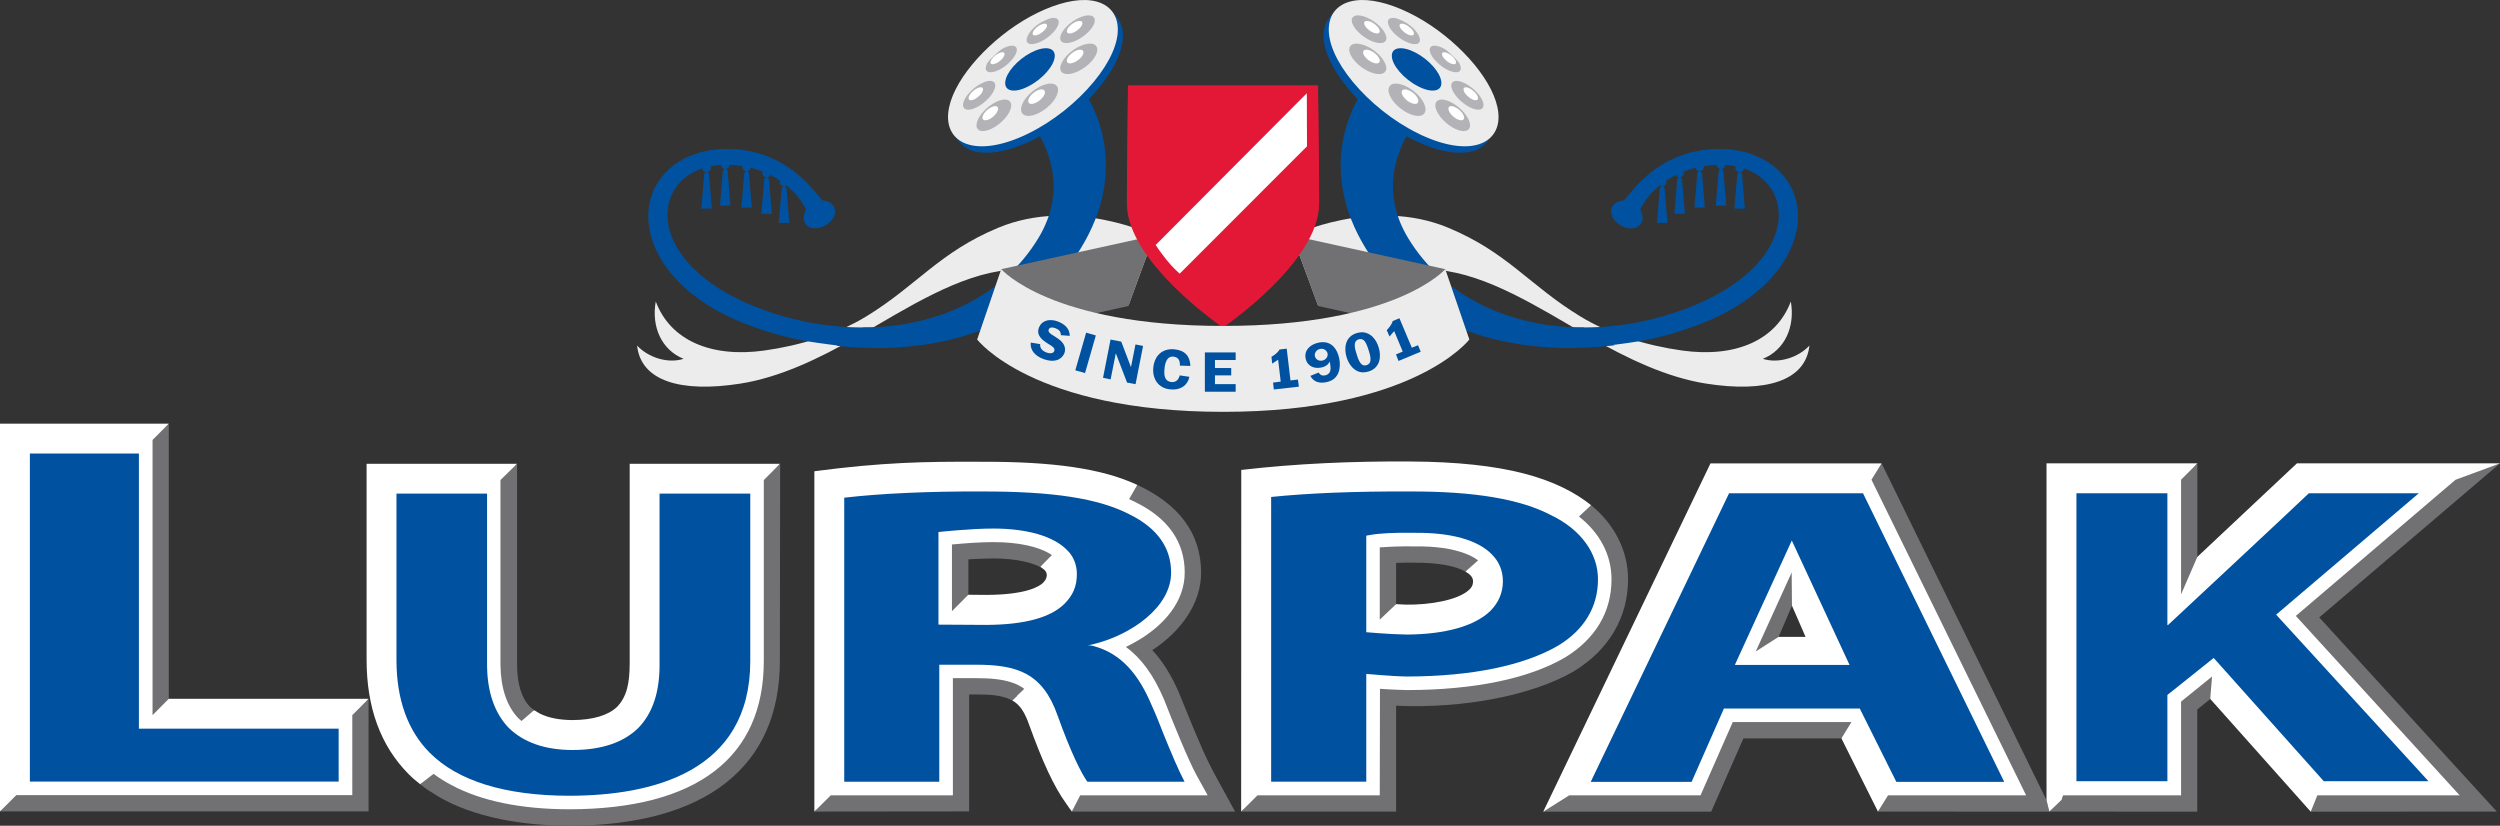
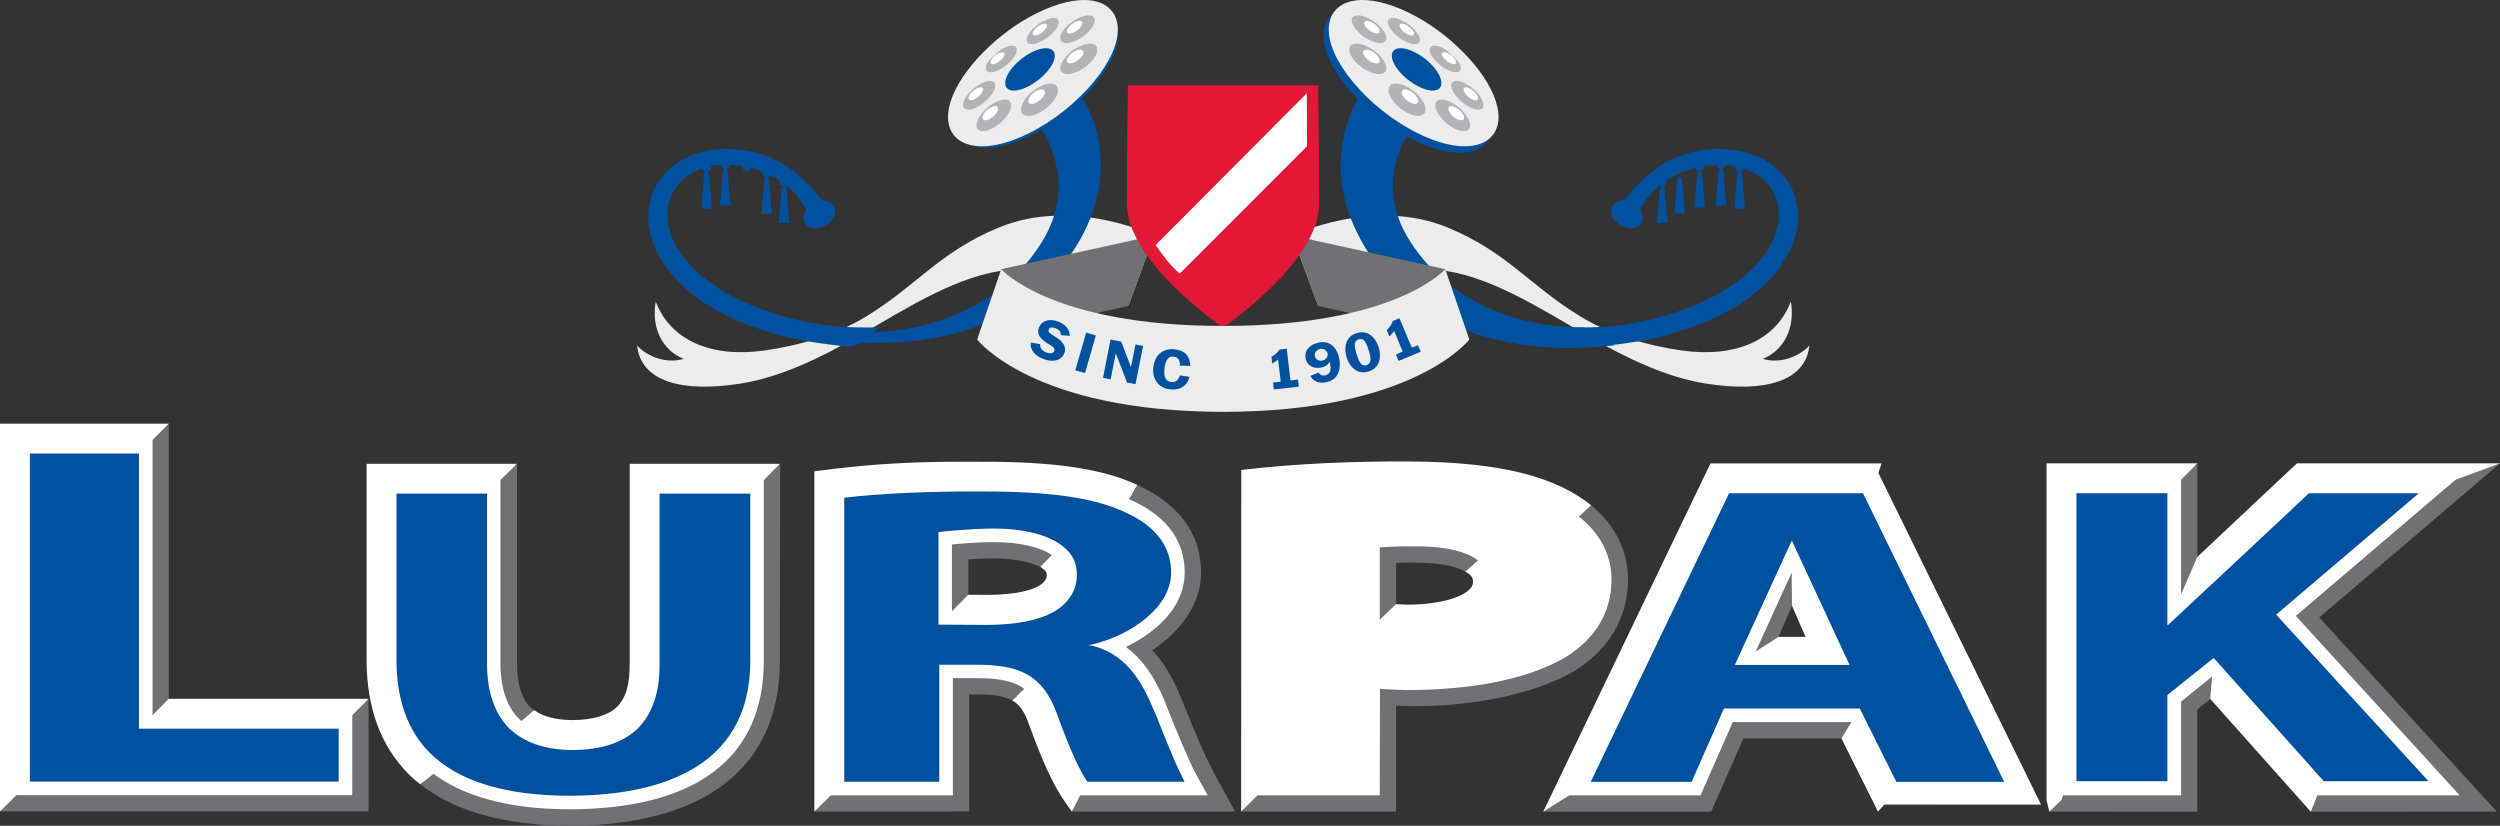
<svg xmlns="http://www.w3.org/2000/svg" xmlns:ns1="http://sodipodi.sourceforge.net/DTD/sodipodi-0.dtd" xmlns:ns2="http://www.inkscape.org/namespaces/inkscape" version="1.1" id="Layer_1" x="0px" y="0px" width="1000" height="330.285" viewBox="0 0 1000 330.285" enable-background="new 0 0 188 41" xml:space="preserve" ns1:docname="lurpak_logo-collapsed.svg" ns2:version="0.92.4 (5da689c313, 2019-01-14)">
  <rect x="0" y="0" width="1000" height="330.285" fill="#333333" stroke="none" />
  <defs id="defs930">
    <clipPath clipPathUnits="userSpaceOnUse" id="clipPath2836">
-       <path d="m 331.92,649.338 h 62.727 v 20.206 H 331.92 Z" id="path2834" ns2:connector-curvature="0" />
+       <path d="m 331.92,649.338 v 20.206 H 331.92 Z" id="path2834" ns2:connector-curvature="0" />
    </clipPath>
    <clipPath clipPathUnits="userSpaceOnUse" id="clipPath2848">
      <path d="m 331.92,649.338 h 62.727 v 20.206 H 331.92 Z" id="path2846" ns2:connector-curvature="0" />
    </clipPath>
    <clipPath clipPathUnits="userSpaceOnUse" id="clipPath2932">
      <path d="m 331.92,649.338 h 62.727 v 20.206 H 331.92 Z" id="path2930" ns2:connector-curvature="0" />
    </clipPath>
    <clipPath clipPathUnits="userSpaceOnUse" id="clipPath2948">
      <path d="m 331.92,649.338 h 62.727 v 20.206 H 331.92 Z" id="path2946" ns2:connector-curvature="0" />
    </clipPath>
  </defs>
  <ns1:namedview pagecolor="#ffffff" bordercolor="#666666" borderopacity="1" objecttolerance="10" gridtolerance="10" guidetolerance="10" ns2:pageopacity="0" ns2:pageshadow="2" ns2:window-width="1920" ns2:window-height="1017" id="namedview928" showgrid="false" fit-margin-top="0" fit-margin-left="0" fit-margin-right="0" fit-margin-bottom="0" ns2:zoom="0.22007979" ns2:cx="40.784766" ns2:cy="13.470313" ns2:window-x="1912" ns2:window-y="-8" ns2:window-maximized="1" ns2:current-layer="Layer_1" />
  <g id="g4481" transform="matrix(16.346,0,0,-16.346,-5170.779,11138.506)">
    <path d="m 328.815,669.901 v -4.753 l 0.006,-0.197 0.022,-0.192 0.038,-0.178 0.049,-0.164 0.065,-0.153 0.081,-0.133 c 0.217,-0.321 0.658,-0.457 1.023,-0.494 0.445,-0.035 1.115,0.024 1.448,0.361 l 0.117,0.136 0.085,0.142 0.068,0.158 0.046,0.173 0.029,0.18 0.015,0.199 0.006,0.21 v 4.705 h 3.339 c 0.192,-5.315 0.725,-8.524 -5.358,-8.507 -5.462,0.35 -4.387,3.855 -4.418,8.507 h 3.339 m 41.118,0.009 v -2.326 l 0.135,-0.057 2.54,2.383 h 4.434 l -4.202,-3.581 4.204,-4.596 -4.09,-0.002 -2.516,2.818 -0.508,-0.406 v -2.412 l -3.318,0.002 -0.026,0.13 v 8.047 h 3.347 m -7.665,0 4.011,-8.179 -3.885,0.002 -0.893,1.791 h -2.615 l -0.79,-1.793 h -3.726 l 3.926,8.179 h 3.972 m -2.009,-3.048 -0.147,-0.002 -0.41,-0.955 -0.089,-0.208 0.021,-0.031 h 1.107 l 0.023,0.033 -0.505,1.163 m -9.933,-2.537 v -2.592 h -3.449 l 0.004,8.033 c 1.993,0.109 8.092,0.966 9.02,-1.897 0.746,-3.127 -3.407,-3.668 -5.575,-3.544 m 0.641,3.499 h -0.315 l -0.082,-0.004 -0.244,-0.01 v -1.333 c 2.366,-0.269 3.278,1.308 0.641,1.347 m -10.638,2.126 c 3.165,0.362 7.441,-1.609 3.966,-4.43 0.427,-0.436 0.658,-0.914 0.874,-1.473 h 0.005 c 0.311,-0.808 0.649,-1.57 1.096,-2.314 h -3.621 l -0.207,0.291 h 0.008 c -0.985,1.427 -0.375,2.771 -2.573,2.574 v -2.863 l -3.446,-0.002 v 8.005 c 1.301,0.18 2.586,0.224 3.898,0.212 m 0.305,-2.023 c -0.258,-0.002 -0.516,-0.013 -0.774,-0.033 l -0.004,-1.197 c 2.288,-0.291 3.384,1.125 0.778,1.23 m -20.343,2.954 v -6.733 h 4.891 v -2.413 h -8.678 v 9.146" style="fill:#ffffff;fill-opacity:1;fill-rule:evenodd;stroke:none" id="path2742" ns2:connector-curvature="0" />
    <path d="m 316.728,670.655 0.005,-8.691 0.002,-0.115 -0.402,-0.284 v 9.489 h 4.13 l -0.293,-0.397 -0.104,-0.002" style="fill:#ffffff;fill-opacity:1;fill-rule:evenodd;stroke:none" id="path2746" ns2:connector-curvature="0" />
    <path d="m 320.066,663.92 0.076,0.401 h 5.21 l -0.293,-0.396 -0.105,-0.005" style="fill:#ffffff;fill-opacity:1;fill-rule:evenodd;stroke:none" id="path2748" ns2:connector-curvature="0" />
    <path d="m 320.066,663.92 v 6.735 l 0.397,0.399 v -6.733" style="fill:#717073;fill-opacity:1;fill-rule:evenodd;stroke:none" id="path2750" ns2:connector-curvature="0" />
    <path d="m 325.352,664.321 v -2.756 h -9.019 l 0.4,0.399 h 8.221 v 1.956" style="fill:#717073;fill-opacity:1;fill-rule:evenodd;stroke:none" id="path2752" ns2:connector-curvature="0" />
    <path d="m 326.618,662.763 c 0.098,-0.099 0.207,-0.194 0.325,-0.279 l -0.012,-0.119 -0.317,-0.134 c -0.105,0.082 -0.202,0.165 -0.287,0.252 -0.679,0.686 -1.023,1.625 -1.023,2.788 v 4.799 l 0.01,-0.007 -0.01,0.009 h 3.682 l -0.292,-0.402 -0.114,0.004 h -2.876 v -4.403 c 0,-1.058 0.304,-1.9 0.914,-2.508" style="fill:#ffffff;fill-opacity:1;fill-rule:evenodd;stroke:none" id="path2754" ns2:connector-curvature="0" />
    <path d="m 335.42,670.072 -0.276,-0.402 -0.12,0.004 h -2.887 l 0.003,-4.525 c 0,-0.588 -0.139,-1.018 -0.426,-1.313 -0.298,-0.289 -0.76,-0.436 -1.369,-0.436 -0.303,0 -0.567,0.044 -0.796,0.123 -0.174,0.06 -0.325,0.149 -0.454,0.255 l -0.003,0.134 0.311,0.131 0.138,-0.083 c 0.225,-0.112 0.489,-0.157 0.8,-0.16 0.505,0.003 0.871,0.116 1.088,0.319 0.243,0.251 0.313,0.58 0.313,1.08 v 4.873 h 3.678" style="fill:#ffffff;fill-opacity:1;fill-rule:evenodd;stroke:none" id="path2756" ns2:connector-curvature="0" />
    <path d="m 328.58,665.151 v 4.523 l 0.406,0.398 v -4.921 c 0.003,-0.459 0.106,-0.809 0.313,-1.023 0.031,-0.025 0.073,-0.067 0.104,-0.085 l -0.308,-0.265 -0.072,0.061 c -0.286,0.296 -0.436,0.738 -0.443,1.312" style="fill:#717073;fill-opacity:1;fill-rule:evenodd;stroke:none" id="path2758" ns2:connector-curvature="0" />
    <path d="m 335.42,670.072 h 0.004 l -0.007,-4.825 c 0,-2.595 -1.82,-4.027 -5.152,-4.032 -1.404,0.002 -2.588,0.294 -3.367,0.816 -0.096,0.054 -0.187,0.124 -0.284,0.2 l 0.329,0.253 c 0.134,-0.099 0.28,-0.192 0.435,-0.273 0.727,-0.39 1.696,-0.592 2.887,-0.594 3.115,0.005 4.759,1.263 4.759,3.63 v 4.427 l 0.396,0.398" style="fill:#717073;fill-opacity:1;fill-rule:evenodd;stroke:none" id="path2760" ns2:connector-curvature="0" />
    <path d="m 342.668,662.101 0.101,-0.137 0.058,-0.115 -0.265,-0.288 -0.071,0.098 -0.061,0.088 c -0.316,0.432 -0.593,1.057 -0.907,1.921 -0.116,0.337 -0.24,0.515 -0.421,0.613 l 0.296,0.284 c 0.214,-0.15 0.369,-0.393 0.499,-0.765 0.289,-0.795 0.569,-1.415 0.771,-1.699" style="fill:#ffffff;fill-opacity:1;fill-rule:evenodd;stroke:none" id="path2762" ns2:connector-curvature="0" />
    <path d="m 336.663,661.959 v -0.096 l -0.402,-0.302 v 8.328 c 1.662,0.218 2.677,0.239 4.072,0.232 1.781,0.007 2.977,-0.168 3.83,-0.566 l -0.021,-0.292 -0.179,-0.056 c -0.792,0.364 -1.928,0.524 -3.637,0.519 -1.291,0.005 -2.489,-0.052 -3.374,-0.153 l -0.293,-0.033 0.004,-7.581" style="fill:#ffffff;fill-opacity:1;fill-rule:evenodd;stroke:none" id="path2764" ns2:connector-curvature="0" />
    <path d="m 341.077,664.725 c 0.12,-0.036 0.227,-0.091 0.321,-0.16 l -0.296,-0.284 c -0.252,0.134 -0.554,0.146 -0.903,0.146 h -0.15 v -2.862 l -3.788,-0.004 0.402,0.398 h 2.988 v 2.867 h 0.562 c 0.348,0 0.631,-0.025 0.864,-0.101" style="fill:#717073;fill-opacity:1;fill-rule:evenodd;stroke:none" id="path2766" ns2:connector-curvature="0" />
    <path d="m 342.205,667.725 c 0.085,-0.101 0.146,-0.22 0.143,-0.411 -0.004,-0.129 -0.07,-0.299 -0.204,-0.436 -0.276,-0.267 -0.852,-0.411 -1.665,-0.417 l -0.851,0.004 0.117,0.392 0.283,0.01 0.451,-0.004 c 0.98,0.005 1.293,0.211 1.378,0.296 0.064,0.063 0.089,0.124 0.092,0.18 0,0.06 -0.02,0.109 -0.079,0.154 l -0.022,0.016 -0.06,0.04 0.1,0.294 0.186,-0.005 c 0.049,-0.033 0.095,-0.073 0.131,-0.113" style="fill:#ffffff;fill-opacity:1;fill-rule:evenodd;stroke:none" id="path2768" ns2:connector-curvature="0" />
    <path d="m 346.03,662.523 0.527,-0.962 h -3.995 l 0.207,0.403 v -0.005 h 3.114 v 0.005 l -0.271,0.49 c -0.191,0.346 -0.576,1.287 -0.8,1.864 -0.252,0.584 -0.548,0.995 -0.929,1.272 l 0.009,0.003 c 0.116,0.057 0.229,0.119 0.34,0.186 0.595,0.365 1.092,0.926 1.092,1.63 0,0.749 -0.403,1.327 -1.198,1.72 l -0.163,0.078 0.2,0.348 c 0.983,-0.458 1.562,-1.153 1.562,-2.151 0,-0.748 -0.49,-1.43 -1.19,-1.889 h -0.007 c 0.268,-0.287 0.482,-0.645 0.653,-1.042 0.577,-1.429 0.654,-1.565 0.849,-1.95" style="fill:#717073;fill-opacity:1;fill-rule:evenodd;stroke:none" id="path2770" ns2:connector-curvature="0" />
    <path d="m 352.308,667.351 c -0.036,0.036 -0.115,0.082 -0.115,0.082 l 0.134,0.276 0.176,-0.002 0.086,-0.076 c 0.132,-0.122 0.192,-0.259 0.192,-0.435 0,-0.187 -0.071,-0.342 -0.213,-0.487 -0.31,-0.309 -0.954,-0.483 -1.811,-0.483 0,0 -0.422,0.009 -0.66,0.032 l 0.098,0.371 0.302,0.008 0.246,-0.012 c 0.553,-0.009 1.279,0.104 1.551,0.373 0.054,0.053 0.086,0.112 0.086,0.194 0,0.058 -0.019,0.106 -0.072,0.159" style="fill:#ffffff;fill-opacity:1;fill-rule:evenodd;stroke:none" id="path2772" ns2:connector-curvature="0" />
    <path d="m 347.105,661.959 0.037,-0.084 -0.437,-0.314 0.003,8.36 c 1.36,0.158 2.726,0.215 4.118,0.207 2.357,-0.012 3.614,-0.414 4.443,-1.069 l -0.132,-0.247 -0.166,-0.031 c -0.159,0.125 -0.336,0.236 -0.533,0.329 -0.79,0.421 -1.974,0.621 -3.618,0.616 -1.351,0.005 -2.503,-0.04 -3.417,-0.134 l -0.298,-0.031 v -7.602" style="fill:#ffffff;fill-opacity:1;fill-rule:evenodd;stroke:none" id="path2774" ns2:connector-curvature="0" />
    <path d="m 355.269,669.059 c 0.579,-0.478 0.904,-1.12 0.904,-1.814 0,-0.938 -0.475,-1.741 -1.343,-2.261 -1.011,-0.581 -2.68,-0.907 -4.333,-0.833 v -2.59 h -3.792 l 0.4,0.398 h 2.992 l 0.005,2.607 c 0.212,-0.02 0.663,-0.032 0.663,-0.032 1.635,0.003 2.968,0.276 3.861,0.795 0.746,0.454 1.142,1.113 1.142,1.916 0,0.597 -0.286,1.134 -0.797,1.536 l 0.298,0.278" style="fill:#717073;fill-opacity:1;fill-rule:evenodd;stroke:none" id="path2776" ns2:connector-curvature="0" />
    <path d="m 352.178,667.88 c 0.129,-0.049 0.235,-0.103 0.325,-0.173 l -0.31,-0.274 c -0.258,0.149 -0.694,0.218 -1.226,0.218 0,0 -0.269,0.004 -0.47,-0.005 v -1.009 l -0.4,-0.379 v 1.768 c 0.242,0.016 0.513,0.031 0.859,0.024 0.498,0.007 0.912,-0.054 1.222,-0.17" style="fill:#717073;fill-opacity:1;fill-rule:evenodd;stroke:none" id="path2778" ns2:connector-curvature="0" />
    <path d="m 360.516,665.837 -0.332,0.762 -0.093,0.395 0.086,0.418 v 0.003 l 0.896,-1.935 h -1.775 l 0.441,0.373 0.119,-0.016" style="fill:#ffffff;fill-opacity:1;fill-rule:evenodd;stroke:none" id="path2780" ns2:connector-curvature="0" />
    <path d="m 358.435,669.682 -3.703,-7.724 -0.111,-0.232 -0.524,-0.168 4.093,8.524 h 4.187 l -0.126,-0.372 -0.122,-0.028" style="fill:#ffffff;fill-opacity:1;fill-rule:evenodd;stroke:none" id="path2782" ns2:connector-curvature="0" />
    <path d="m 362.535,661.958 0.028,-0.095 -0.275,-0.302 -0.894,1.791 0.028,0.289 0.217,0.11" style="fill:#ffffff;fill-opacity:1;fill-rule:evenodd;stroke:none" id="path2784" ns2:connector-curvature="0" />
    <path d="m 361.639,663.751 -0.245,-0.399 h -2.398 l -0.789,-1.794 h -4.11 l 0.635,0.4 h 3.214 l 0.789,1.793" style="fill:#717073;fill-opacity:1;fill-rule:evenodd;stroke:none" id="path2786" ns2:connector-curvature="0" />
    <path d="m 360.177,667.412 0.007,-0.813 -0.326,-0.762 -0.56,-0.357" style="fill:#717073;fill-opacity:1;fill-rule:evenodd;stroke:none" id="path2788" ns2:connector-curvature="0" />
-     <path d="m 365.914,661.958 -3.785,7.724 0.248,0.4 4.036,-8.241 0.068,-0.283 -4.193,0.003 0.247,0.397" style="fill:#717073;fill-opacity:1;fill-rule:evenodd;stroke:none" id="path2790" ns2:connector-curvature="0" />
    <path d="m 370.464,664.866 2.576,-2.908 0.109,-0.109 -0.27,-0.291 -2.46,2.76 -0.132,0.235" style="fill:#ffffff;fill-opacity:1;fill-rule:evenodd;stroke:none" id="path2792" ns2:connector-curvature="0" />
    <path d="m 370.464,664.866 -0.045,-0.548 v -0.004 l -0.317,-0.253 v -2.503 l -3.621,0.003 0.333,0.397 h 2.892 v 2.295" style="fill:#717073;fill-opacity:1;fill-rule:evenodd;stroke:none" id="path2794" ns2:connector-curvature="0" />
    <path d="m 366.814,669.682 v -7.724 l -0.032,-0.109 -0.301,-0.288 -0.068,0.28 v 8.241 h 3.691 l -0.28,-0.4 h -0.118" style="fill:#ffffff;fill-opacity:1;fill-rule:evenodd;stroke:none" id="path2796" ns2:connector-curvature="0" />
    <path d="m 369.706,666.878 0.118,0.659 0.28,0.257 2.436,2.288 h 4.97 l -0.804,-0.414 -0.285,0.012 0.004,0.002 h -3.726" style="fill:#ffffff;fill-opacity:1;fill-rule:evenodd;stroke:none" id="path2798" ns2:connector-curvature="0" />
    <path d="m 373.087,666.312 4.345,-4.751 -4.553,-0.003 0.161,0.4 h 3.483 l -4.009,4.391 3.907,3.331 1.089,0.402" style="fill:#717073;fill-opacity:1;fill-rule:evenodd;stroke:none" id="path2800" ns2:connector-curvature="0" />
    <path d="m 370.104,670.082 v -2.288 l -0.398,-0.916 v 2.804" style="fill:#717073;fill-opacity:1;fill-rule:evenodd;stroke:none" id="path2802" ns2:connector-curvature="0" />
    <path d="m 332.473,665.149 v 4.193 h 2.22 v -4.095 c 0,-2.728 -2.41,-3.296 -4.428,-3.299 -1.571,0.003 -2.725,0.36 -3.415,1.051 -0.54,0.542 -0.815,1.307 -0.815,2.272 v 4.071 h 2.217 v -4.193 c 0.003,-0.657 0.182,-1.181 0.535,-1.545 0.366,-0.353 0.888,-0.536 1.558,-0.536 0.706,0 1.242,0.183 1.604,0.535 0.354,0.362 0.524,0.877 0.524,1.546" style="fill:#0052a0;fill-opacity:1;fill-rule:evenodd;stroke:none" id="path2804" ns2:connector-curvature="0" />
    <path d="m 342.376,666.64 c 0.207,0.207 0.309,0.424 0.309,0.735 0,0.223 -0.085,0.441 -0.245,0.59 -0.332,0.336 -0.973,0.522 -1.806,0.522 -0.555,0 -1.336,-0.085 -1.336,-0.085 v -2.266 l 1.183,-0.007 c 0.932,0.007 1.55,0.178 1.895,0.511 m 2.128,-2.452 c 0.11,-0.242 0.214,-0.5 0.313,-0.759 0.187,-0.458 0.36,-0.869 0.503,-1.137 h -2.379 c -0.148,0.207 -0.407,0.722 -0.727,1.617 -0.366,1.042 -0.986,1.246 -2.001,1.246 h -0.895 v -2.863 h -2.326 v 6.95 c 0.882,0.103 2.082,0.158 3.337,0.152 1.763,0.006 2.892,-0.168 3.651,-0.564 0.67,-0.332 1.011,-0.81 1.011,-1.421 0,-0.841 -0.971,-1.532 -1.936,-1.76 l -0.095,-0.019 c 0.037,0 0.077,-0.004 0.125,-0.017 0.697,-0.183 1.114,-0.711 1.419,-1.425" style="fill:#0052a0;fill-opacity:1;fill-rule:evenodd;stroke:none" id="path2806" ns2:connector-curvature="0" />
-     <path d="m 352.806,666.474 c 0.2,0.203 0.304,0.447 0.304,0.722 0,0.257 -0.092,0.487 -0.283,0.671 -0.341,0.34 -0.987,0.524 -1.868,0.515 -0.508,0.009 -0.882,-0.012 -1.093,-0.052 l -0.099,-0.017 v -2.363 c 0,0 0.58,-0.052 0.993,-0.057 0.939,0.005 1.665,0.207 2.046,0.581 m 2.631,0.771 c 0,-0.681 -0.341,-1.243 -0.982,-1.627 -0.833,-0.484 -2.11,-0.748 -3.682,-0.752 -0.377,0.004 -1.006,0.064 -1.006,0.064 v -2.638 h -2.328 v 6.968 c 0.914,0.093 2.043,0.14 3.383,0.134 1.587,0.006 2.723,-0.187 3.471,-0.582 0.72,-0.347 1.144,-0.925 1.144,-1.567" style="fill:#0052a0;fill-opacity:1;fill-rule:evenodd;stroke:none" id="path2808" ns2:connector-curvature="0" />
    <path d="m 358.786,665.149 h 2.807 l -1.413,3.045 -1.394,-3.045 m -0.141,4.202 h 3.277 l 3.456,-7.063 h -2.64 l -0.895,1.795 h -3.324 l -0.791,-1.795 h -2.469" style="fill:#0052a0;fill-opacity:1;fill-rule:evenodd;stroke:none" id="path2810" ns2:connector-curvature="0" />
    <path d="m 319.732,663.59 h 4.888 v -1.295 h -7.556 v 8.028 h 2.668" style="fill:#0052a0;fill-opacity:1;fill-rule:evenodd;stroke:none" id="path2812" ns2:connector-curvature="0" />
    <path d="m 372.032,666.38 3.727,-4.075 h -2.562 l -2.693,3.015 -1.133,-0.905 v -2.11 h -2.226 v 7.046 h 2.226 v -3.226 h 0.014 c 0,0 3.147,2.934 3.448,3.226 h 2.69 l -3.491,-2.971" style="fill:#0052a0;fill-opacity:1;fill-rule:evenodd;stroke:none" id="path2814" ns2:connector-curvature="0" />
    <path d="m 342.074,667.838 -0.286,-0.289 0.06,-0.04 c -0.178,0.125 -0.617,0.247 -1.214,0.247 0,0 -0.386,-0.007 -0.604,-0.023 v -0.866 h -0.002 l -0.4,-0.402 v 1.632 c 0.272,0.026 0.681,0.058 1.006,0.058 0.636,0 1.138,-0.113 1.44,-0.317" style="fill:#717073;fill-opacity:1;fill-rule:evenodd;stroke:none" id="path2816" ns2:connector-curvature="0" />
    <path d="m 331.923,672.965 c 0.273,-0.294 0.755,-0.448 1.138,-0.325 -0.539,0.218 -0.792,0.784 -0.681,1.404 0.354,-0.949 1.35,-1.383 2.655,-1.201 0.864,0.12 1.769,0.392 2.495,0.834 1.246,0.761 1.781,1.568 3.234,2.172 1.842,0.765 3.812,-0.193 3.812,-0.193 l -0.629,-1.71 c 0.004,0.404 -1.428,1.016 -2.93,0.871 -1.222,-0.118 -2.456,-0.913 -3.689,-1.626 -0.96,-0.555 -1.928,-1.008 -2.875,-1.157 -1.465,-0.23 -2.438,0.064 -2.53,0.931" style="fill:#ececed;fill-opacity:1;fill-rule:evenodd;stroke:none" id="path2818" ns2:connector-curvature="0" />
    <path d="m 360.611,672.965 c -0.271,-0.294 -0.755,-0.448 -1.14,-0.325 0.54,0.218 0.793,0.784 0.685,1.404 -0.356,-0.949 -1.351,-1.383 -2.659,-1.201 -0.862,0.12 -1.768,0.392 -2.49,0.834 -1.25,0.761 -1.784,1.568 -3.237,2.172 -1.839,0.765 -3.814,-0.193 -3.814,-0.193 l 0.631,-1.71 c -0.002,0.404 1.429,1.016 2.93,0.871 1.224,-0.118 2.456,-0.913 3.691,-1.626 0.96,-0.555 1.925,-1.008 2.873,-1.157 1.463,-0.23 2.437,0.064 2.53,0.931" style="fill:#ececed;fill-opacity:1;fill-rule:evenodd;stroke:none" id="path2820" ns2:connector-curvature="0" />
    <path d="m 344.107,676.807 c -0.09,-0.932 0.408,-1.531 1.009,-2.178 h -0.002 l 0.108,-0.107 v 0.002 l 0.11,-0.105 0.103,-0.1 0.002,0.002 c 0.262,-0.242 0.536,-0.463 0.823,-0.673 0.249,0.179 0.491,0.375 0.72,0.579 v -0.003 c 2.01,1.716 1.331,2.569 1.415,4.911 h -4.266 c -0.009,-0.776 -0.021,-1.551 -0.022,-2.327" style="fill:#ffffff;fill-opacity:1;fill-rule:evenodd;stroke:none" id="path2822" ns2:connector-curvature="0" />
    <path d="m 336.8,673.313 c -0.714,0.065 -1.431,0.239 -2.112,0.522 -3.113,1.293 -2.478,3.851 -0.369,3.667 0.645,-0.057 1.094,-0.31 1.391,-0.568 0.312,-0.272 0.416,-0.511 0.455,-0.585 0.063,-0.119 -0.113,-0.209 -0.014,-0.345 0.052,-0.072 0.213,-0.061 0.33,0.014 0.124,0.078 0.219,0.216 0.135,0.313 -0.074,0.083 -0.197,0.035 -0.265,0.115 -0.194,0.239 -0.341,0.413 -0.544,0.587 -0.445,0.381 -0.964,0.58 -1.515,0.616 -0.954,0.059 -1.606,-0.379 -1.853,-0.937 -0.424,-0.959 0.26,-2.418 2.343,-3.163 0.505,-0.18 0.945,-0.309 1.585,-0.398 0,0 0.572,-0.08 0.729,-0.092 0.156,-0.012 0.42,0.225 0.42,0.225 0,0 -0.424,0.001 -0.716,0.029" style="fill:#0052a0;fill-opacity:1;fill-rule:evenodd;stroke:none" id="path2824" ns2:connector-curvature="0" />
    <path d="m 336.8,673.313 c -0.714,0.065 -1.431,0.239 -2.112,0.522 -3.113,1.293 -2.478,3.851 -0.369,3.667 0.645,-0.057 1.094,-0.31 1.391,-0.568 0.312,-0.272 0.416,-0.511 0.455,-0.585 0.063,-0.119 -0.113,-0.209 -0.014,-0.345 0.052,-0.072 0.213,-0.061 0.33,0.014 0.124,0.078 0.219,0.216 0.135,0.313 -0.074,0.083 -0.197,0.035 -0.265,0.115 -0.194,0.239 -0.341,0.413 -0.544,0.587 -0.445,0.381 -0.964,0.58 -1.515,0.616 -0.954,0.059 -1.606,-0.379 -1.853,-0.937 -0.424,-0.959 0.26,-2.418 2.343,-3.163 0.505,-0.18 0.945,-0.309 1.585,-0.398 0,0 0.572,-0.08 0.729,-0.092 0.156,-0.012 0.42,0.225 0.42,0.225 0,0 -0.424,0.001 -0.716,0.029 z" style="fill:none;stroke:#0052a0;stroke-width:0.245;stroke-linecap:butt;stroke-linejoin:miter;stroke-miterlimit:4;stroke-dasharray:none;stroke-opacity:1" id="path2826" ns2:connector-curvature="0" />
    <path d="m 343.131,679.352 c 0.386,0.469 0.598,0.94 0.554,1.294 -0.017,0.151 -0.109,0.291 -0.205,0.375 0.039,-0.067 0.065,-0.142 0.075,-0.23 0.046,-0.357 -0.165,-0.826 -0.553,-1.295 -0.396,-0.482 -0.958,-0.94 -1.568,-1.237 -0.595,-0.289 -1.09,-0.356 -1.406,-0.245 -0.078,0.025 -0.141,0.063 -0.195,0.109 0.065,-0.105 0.18,-0.22 0.31,-0.267 0.316,-0.111 0.813,-0.041 1.407,0.248 0.098,0.048 0.112,0.057 0.276,0.148 0.241,-0.383 0.778,-1.471 0.023,-2.719 -0.914,-1.51 -2.584,-2.235 -4.363,-2.249 l -0.2,-0.055 -0.19,-0.17 c 2.074,-0.176 4.073,0.403 5.179,1.782 1.592,1.98 0.88,3.619 0.549,4.174 0.109,0.103 0.216,0.227 0.307,0.337" style="fill:#0052a0;fill-opacity:1;fill-rule:evenodd;stroke:none" id="path2828" ns2:connector-curvature="0" />
    <g transform="translate(-15.587,11.877)" id="g2830">
      <g id="g2832" clip-path="url(#clipPath2836)">
        <path d="m 358.718,667.475 c 0.386,0.469 0.598,0.94 0.554,1.294 -0.017,0.151 -0.109,0.291 -0.205,0.375 0.039,-0.067 0.065,-0.142 0.075,-0.23 0.046,-0.357 -0.165,-0.826 -0.553,-1.295 -0.396,-0.482 -0.958,-0.94 -1.568,-1.237 -0.595,-0.289 -1.09,-0.356 -1.406,-0.245 -0.078,0.025 -0.141,0.063 -0.195,0.109 0.065,-0.105 0.18,-0.22 0.31,-0.267 0.316,-0.111 0.813,-0.041 1.407,0.248 0.098,0.048 0.112,0.057 0.276,0.148 0.241,-0.383 0.778,-1.471 0.023,-2.719 -0.914,-1.51 -2.584,-2.235 -4.363,-2.249 l -0.2,-0.055 -0.19,-0.17 c 2.074,-0.176 4.073,0.403 5.179,1.782 1.592,1.98 0.88,3.619 0.549,4.174 0.109,0.103 0.216,0.227 0.307,0.337" style="fill:none;stroke:#0052a0;stroke-width:0.245;stroke-linecap:butt;stroke-linejoin:miter;stroke-miterlimit:4;stroke-dasharray:none;stroke-opacity:1" id="path2838" ns2:connector-curvature="0" />
      </g>
    </g>
    <path d="m 349.403,679.352 c 0.092,-0.11 0.198,-0.234 0.307,-0.337 -0.329,-0.555 -1.041,-2.194 0.547,-4.174 1.109,-1.379 3.106,-1.958 5.183,-1.782 l -0.232,0.132 -0.16,0.093 c -1.779,0.014 -3.447,0.739 -4.363,2.249 -0.754,1.248 -0.218,2.336 0.023,2.719 0.165,-0.091 0.181,-0.1 0.276,-0.148 0.594,-0.289 1.091,-0.359 1.407,-0.248 0.13,0.047 0.248,0.162 0.308,0.267 -0.05,-0.046 -0.118,-0.084 -0.193,-0.109 -0.316,-0.111 -0.813,-0.044 -1.404,0.245 -0.61,0.297 -1.171,0.755 -1.57,1.237 -0.387,0.469 -0.599,0.938 -0.555,1.295 0.013,0.088 0.037,0.163 0.078,0.23 -0.099,-0.084 -0.187,-0.224 -0.205,-0.375 -0.045,-0.354 0.167,-0.825 0.553,-1.294" style="fill:#0052a0;fill-opacity:1;fill-rule:evenodd;stroke:none" id="path2840" ns2:connector-curvature="0" />
    <g transform="translate(-15.587,11.877)" id="g2842">
      <g id="g2844" clip-path="url(#clipPath2848)">
        <path d="m 364.99,667.475 c 0.092,-0.11 0.198,-0.234 0.307,-0.337 -0.329,-0.555 -1.041,-2.194 0.547,-4.174 1.109,-1.379 3.106,-1.958 5.183,-1.782 l -0.232,0.132 -0.16,0.093 c -1.779,0.014 -3.447,0.739 -4.363,2.249 -0.754,1.248 -0.218,2.336 0.023,2.719 0.165,-0.091 0.181,-0.1 0.276,-0.148 0.594,-0.289 1.091,-0.359 1.407,-0.248 0.13,0.047 0.248,0.162 0.308,0.267 -0.05,-0.046 -0.118,-0.084 -0.193,-0.109 -0.316,-0.111 -0.813,-0.044 -1.404,0.245 -0.61,0.297 -1.171,0.755 -1.57,1.237 -0.387,0.469 -0.599,0.938 -0.555,1.295 0.013,0.088 0.037,0.163 0.078,0.23 -0.099,-0.084 -0.187,-0.224 -0.205,-0.375 -0.045,-0.354 0.167,-0.825 0.553,-1.294" style="fill:none;stroke:#0052a0;stroke-width:0.245;stroke-linecap:butt;stroke-linejoin:miter;stroke-miterlimit:4;stroke-dasharray:none;stroke-opacity:1" id="path2850" ns2:connector-curvature="0" />
      </g>
    </g>
    <path d="m 340.246,673.112 0.589,1.722 3.741,0.822 -0.629,-1.723" style="fill:#717073;fill-opacity:1;fill-rule:evenodd;stroke:none" id="path2852" ns2:connector-curvature="0" />
    <path d="m 335.578,676.816 0.07,-0.849 h -0.256 l 0.069,0.849 0.059,0.065" style="fill:#0052a0;fill-opacity:1;fill-rule:evenodd;stroke:none" id="path2854" ns2:connector-curvature="0" />
    <path d="m 335.52,677.067 c 0.058,0 0.104,-0.046 0.104,-0.103 0,-0.058 -0.046,-0.104 -0.104,-0.104 -0.057,0 -0.103,0.046 -0.103,0.104 0,0.057 0.046,0.103 0.103,0.103" style="fill:#0052a0;fill-opacity:1;fill-rule:evenodd;stroke:none" id="path2856" ns2:connector-curvature="0" />
    <path d="m 335.151,677.038 0.069,-0.848 h -0.256 l 0.072,0.848 0.056,0.065" style="fill:#0052a0;fill-opacity:1;fill-rule:evenodd;stroke:none" id="path2858" ns2:connector-curvature="0" />
    <path d="m 335.095,677.29 c 0.056,0 0.102,-0.044 0.102,-0.103 0,-0.059 -0.046,-0.105 -0.102,-0.105 -0.059,0 -0.105,0.046 -0.105,0.105 0,0.059 0.046,0.103 0.105,0.103" style="fill:#0052a0;fill-opacity:1;fill-rule:evenodd;stroke:none" id="path2860" ns2:connector-curvature="0" />
-     <path d="m 334.66,677.189 0.07,-0.849 h -0.254 l 0.069,0.849 0.057,0.065" style="fill:#0052a0;fill-opacity:1;fill-rule:evenodd;stroke:none" id="path2862" ns2:connector-curvature="0" />
    <path d="m 334.604,677.443 c 0.056,0 0.102,-0.049 0.102,-0.105 0,-0.058 -0.046,-0.105 -0.102,-0.105 -0.059,0 -0.105,0.047 -0.105,0.105 0,0.056 0.046,0.105 0.105,0.105" style="fill:#0052a0;fill-opacity:1;fill-rule:evenodd;stroke:none" id="path2864" ns2:connector-curvature="0" />
    <path d="m 334.139,677.241 0.068,-0.849 h -0.255 l 0.069,0.849 0.059,0.067" style="fill:#0052a0;fill-opacity:1;fill-rule:evenodd;stroke:none" id="path2866" ns2:connector-curvature="0" />
    <path d="m 334.08,677.495 c 0.059,0 0.105,-0.046 0.105,-0.104 0,-0.057 -0.046,-0.105 -0.105,-0.105 -0.057,0 -0.103,0.048 -0.103,0.105 0,0.058 0.046,0.104 0.103,0.104" style="fill:#0052a0;fill-opacity:1;fill-rule:evenodd;stroke:none" id="path2868" ns2:connector-curvature="0" />
    <path d="m 333.681,677.166 0.072,-0.849 h -0.256 l 0.069,0.849 0.058,0.065" style="fill:#0052a0;fill-opacity:1;fill-rule:evenodd;stroke:none" id="path2870" ns2:connector-curvature="0" />
    <path d="m 333.624,677.42 c 0.057,0 0.106,-0.047 0.106,-0.105 0,-0.059 -0.049,-0.105 -0.106,-0.105 -0.058,0 -0.104,0.046 -0.104,0.105 0,0.058 0.046,0.105 0.104,0.105" style="fill:#0052a0;fill-opacity:1;fill-rule:evenodd;stroke:none" id="path2872" ns2:connector-curvature="0" />
    <path d="m 356.95,676.816 -0.07,-0.849 h 0.256 l -0.069,0.849 -0.059,0.065" style="fill:#0052a0;fill-opacity:1;fill-rule:evenodd;stroke:none" id="path2874" ns2:connector-curvature="0" />
    <path d="m 357.008,677.067 c -0.058,0 -0.104,-0.046 -0.104,-0.103 0,-0.058 0.046,-0.104 0.104,-0.104 0.056,0 0.103,0.046 0.103,0.104 0,0.057 -0.047,0.103 -0.103,0.103" style="fill:#0052a0;fill-opacity:1;fill-rule:evenodd;stroke:none" id="path2876" ns2:connector-curvature="0" />
    <path d="m 357.376,677.038 -0.068,-0.848 h 0.255 l -0.071,0.848 -0.057,0.065" style="fill:#0052a0;fill-opacity:1;fill-rule:evenodd;stroke:none" id="path2878" ns2:connector-curvature="0" />
-     <path d="m 357.434,677.29 c -0.058,0 -0.103,-0.044 -0.103,-0.103 0,-0.059 0.045,-0.105 0.103,-0.105 0.058,0 0.104,0.046 0.104,0.105 0,0.059 -0.046,0.103 -0.104,0.103" style="fill:#0052a0;fill-opacity:1;fill-rule:evenodd;stroke:none" id="path2880" ns2:connector-curvature="0" />
    <path d="m 357.867,677.189 -0.069,-0.849 h 0.254 l -0.07,0.849 -0.056,0.065" style="fill:#0052a0;fill-opacity:1;fill-rule:evenodd;stroke:none" id="path2882" ns2:connector-curvature="0" />
    <path d="m 357.924,677.443 c -0.057,0 -0.102,-0.049 -0.102,-0.105 0,-0.058 0.045,-0.105 0.102,-0.105 0.058,0 0.105,0.047 0.105,0.105 0,0.056 -0.047,0.105 -0.105,0.105" style="fill:#0052a0;fill-opacity:1;fill-rule:evenodd;stroke:none" id="path2884" ns2:connector-curvature="0" />
    <path d="m 358.39,677.241 -0.07,-0.849 h 0.256 l -0.069,0.849 -0.059,0.067" style="fill:#0052a0;fill-opacity:1;fill-rule:evenodd;stroke:none" id="path2886" ns2:connector-curvature="0" />
    <path d="m 358.448,677.495 c -0.058,0 -0.104,-0.046 -0.104,-0.104 0,-0.057 0.046,-0.105 0.104,-0.105 0.057,0 0.103,0.048 0.103,0.105 0,0.058 -0.046,0.104 -0.103,0.104" style="fill:#0052a0;fill-opacity:1;fill-rule:evenodd;stroke:none" id="path2888" ns2:connector-curvature="0" />
    <path d="m 358.847,677.166 -0.072,-0.849 h 0.256 l -0.07,0.849 -0.058,0.065" style="fill:#0052a0;fill-opacity:1;fill-rule:evenodd;stroke:none" id="path2890" ns2:connector-curvature="0" />
    <path d="m 358.903,677.42 c -0.056,0 -0.105,-0.047 -0.105,-0.105 0,-0.059 0.049,-0.105 0.105,-0.105 0.058,0 0.105,0.046 0.105,0.105 0,0.058 -0.047,0.105 -0.105,0.105" style="fill:#0052a0;fill-opacity:1;fill-rule:evenodd;stroke:none" id="path2892" ns2:connector-curvature="0" />
    <path d="m 352.288,673.112 -0.589,1.722 -3.743,0.822 0.631,-1.723" style="fill:#717073;fill-opacity:1;fill-rule:evenodd;stroke:none" id="path2894" ns2:connector-curvature="0" />
    <path d="m 346.26,673.405 c 0,0 -2.351,1.597 -2.351,3.031 0,1.433 0.027,2.896 0.027,2.896 h 4.651 c 0,0 0.027,-1.463 0.027,-2.896 0,-1.434 -2.354,-3.031 -2.354,-3.031" style="fill:#e31836;fill-opacity:1;fill-rule:evenodd;stroke:none" id="path2896" ns2:connector-curvature="0" />
    <path d="m 351.699,674.834 0.589,-1.722 c 0,0 -1.352,-1.769 -6.021,-1.769 -4.67,0 -6.021,1.769 -6.021,1.769 l 0.589,1.722 c 0,0 1.2,-1.389 5.432,-1.389 4.234,0 5.432,1.389 5.432,1.389" style="fill:#ececed;fill-opacity:1;fill-rule:evenodd;stroke:none" id="path2898" ns2:connector-curvature="0" />
    <path d="m 345.202,674.725 3.114,3.115 -0.004,1.299 -3.699,-3.713 c 0,0 0.082,-0.132 0.26,-0.357 0.178,-0.222 0.329,-0.344 0.329,-0.344" style="fill:#ffffff;fill-opacity:1;fill-rule:evenodd;stroke:none" id="path2900" ns2:connector-curvature="0" />
    <path d="m 341.556,673.038 c -0.021,-0.193 0.117,-0.329 0.303,-0.4 0.074,-0.027 0.155,-0.048 0.235,-0.046 0.026,0.002 0.05,0.004 0.078,0.01 0.096,0.023 0.173,0.09 0.207,0.176 0.034,0.09 0.014,0.183 -0.048,0.26 -0.052,0.069 -0.153,0.128 -0.226,0.174 -0.052,0.031 -0.135,0.08 -0.11,0.145 0.014,0.036 0.04,0.048 0.072,0.05 0.03,0.002 0.065,-0.006 0.097,-0.019 0.088,-0.034 0.129,-0.084 0.129,-0.169 l 0.218,-0.017 c -0.002,0.178 -0.121,0.287 -0.293,0.352 -0.046,0.018 -0.092,0.029 -0.137,0.033 h -0.069 c -0.023,-0.002 -0.048,-0.004 -0.069,-0.013 -0.09,-0.025 -0.152,-0.083 -0.186,-0.167 -0.074,-0.195 0.08,-0.309 0.241,-0.409 0.056,-0.033 0.164,-0.089 0.134,-0.165 -0.027,-0.074 -0.123,-0.062 -0.191,-0.038 -0.1,0.039 -0.163,0.101 -0.155,0.205" style="fill:#0052a0;fill-opacity:1;fill-rule:evenodd;stroke:none" id="path2902" ns2:connector-curvature="0" />
    <path d="m 342.912,673.281 0.237,-0.069 -0.264,-0.92 -0.238,0.067" style="fill:#0052a0;fill-opacity:1;fill-rule:evenodd;stroke:none" id="path2904" ns2:connector-curvature="0" />
    <path d="m 343.509,673.112 -0.184,-0.937 0.186,-0.038 0.125,0.631 h 0.005 l 0.272,-0.709 0.208,-0.039 0.184,0.936 -0.186,0.036 -0.109,-0.549 h -0.004 l -0.235,0.618" style="fill:#0052a0;fill-opacity:1;fill-rule:evenodd;stroke:none" id="path2906" ns2:connector-curvature="0" />
    <path d="m 345.047,672.694 c -0.174,0.015 -0.209,-0.188 -0.218,-0.303 -0.012,-0.133 -0.01,-0.302 0.174,-0.319 0.116,-0.011 0.176,0.073 0.199,0.163 l 0.237,-0.035 c -0.04,-0.189 -0.181,-0.3 -0.375,-0.31 -0.029,0 -0.058,0 -0.088,0.002 -0.312,0.027 -0.445,0.272 -0.421,0.532 0.019,0.239 0.166,0.436 0.426,0.451 0.027,0.002 0.058,0.002 0.089,-0.002 0.265,-0.024 0.386,-0.174 0.392,-0.407 l -0.257,0.008 c 0.007,0.105 -0.023,0.208 -0.158,0.22" style="fill:#0052a0;fill-opacity:1;fill-rule:evenodd;stroke:none" id="path2908" ns2:connector-curvature="0" />
-     <path d="m 346.571,672.797 v -0.186 h -0.507 v -0.196 h 0.398 v -0.18 h -0.398 v -0.214 h 0.507 v -0.186 h -0.754 v 0.962" style="fill:#0052a0;fill-opacity:1;fill-rule:evenodd;stroke:none" id="path2910" ns2:connector-curvature="0" />
    <path d="m 347.82,672.889 0.092,-0.777 0.182,0.021 0.024,-0.174 -0.614,-0.069 -0.018,0.169 0.187,0.024 -0.063,0.536 -0.146,-0.096 -0.017,0.169 c 0,0 0.136,0.067 0.197,0.176" style="fill:#0052a0;fill-opacity:1;fill-rule:evenodd;stroke:none" id="path2912" ns2:connector-curvature="0" />
    <path d="m 348.685,672.885 c -0.018,0.002 -0.035,0 -0.052,-0.004 -0.086,-0.017 -0.138,-0.097 -0.124,-0.174 0.02,-0.082 0.095,-0.128 0.184,-0.109 0.087,0.017 0.141,0.096 0.127,0.173 -0.015,0.063 -0.069,0.11 -0.135,0.114 m -0.083,-0.58 c 0.023,-0.044 0.06,-0.07 0.109,-0.074 0.015,0 0.031,0.002 0.049,0.004 0.06,0.011 0.104,0.049 0.123,0.101 0.02,0.067 0.006,0.142 -0.004,0.209 l -0.005,0.026 c -0.049,-0.084 -0.115,-0.126 -0.212,-0.145 -0.027,-0.004 -0.054,-0.006 -0.077,-0.008 -0.154,-0.003 -0.273,0.084 -0.302,0.229 -0.041,0.202 0.107,0.345 0.316,0.389 0.027,0.006 0.053,0.011 0.08,0.011 0.25,0.014 0.379,-0.176 0.425,-0.394 0.025,-0.115 0.023,-0.244 -0.02,-0.355 -0.055,-0.13 -0.153,-0.2 -0.298,-0.23 -0.174,-0.036 -0.314,0.012 -0.387,0.155" style="fill:#0052a0;fill-opacity:1;fill-rule:evenodd;stroke:none" id="path2914" ns2:connector-curvature="0" />
    <path d="m 349.677,673.29 c 0.203,-0.009 0.337,-0.181 0.393,-0.37 0.07,-0.226 0.039,-0.505 -0.253,-0.592 -0.052,-0.015 -0.101,-0.021 -0.144,-0.019 -0.202,0.012 -0.334,0.193 -0.388,0.371 -0.067,0.219 -0.038,0.503 0.245,0.589 0.051,0.017 0.101,0.023 0.147,0.021 m -0.055,-0.166 c -0.014,0 -0.029,-0.002 -0.044,-0.008 -0.155,-0.049 -0.077,-0.262 -0.048,-0.359 0.019,-0.067 0.042,-0.134 0.078,-0.195 0.034,-0.056 0.083,-0.102 0.163,-0.077 0.086,0.027 0.103,0.09 0.099,0.164 -0.004,0.06 -0.021,0.129 -0.041,0.188 -0.018,0.065 -0.05,0.149 -0.083,0.207 -0.03,0.051 -0.069,0.082 -0.124,0.08" style="fill:#0052a0;fill-opacity:1;fill-rule:evenodd;stroke:none" id="path2916" ns2:connector-curvature="0" />
    <path d="m 350.578,673.633 0.304,-0.721 0.151,0.061 0.066,-0.159 -0.544,-0.226 -0.061,0.161 0.165,0.069 -0.209,0.5 -0.115,-0.132 -0.067,0.156 c 0.063,0.065 0.129,0.153 0.147,0.224" style="fill:#0052a0;fill-opacity:1;fill-rule:evenodd;stroke:none" id="path2918" ns2:connector-curvature="0" />
    <path d="m 355.727,673.313 c 0.715,0.065 1.432,0.239 2.113,0.522 3.113,1.293 2.478,3.851 0.369,3.667 -0.646,-0.057 -1.095,-0.31 -1.391,-0.568 -0.313,-0.272 -0.416,-0.511 -0.456,-0.585 -0.062,-0.119 0.113,-0.209 0.015,-0.345 -0.053,-0.072 -0.214,-0.061 -0.331,0.014 -0.124,0.078 -0.218,0.216 -0.134,0.313 0.073,0.083 0.197,0.035 0.264,0.115 0.195,0.239 0.342,0.413 0.545,0.587 0.444,0.381 0.964,0.58 1.515,0.616 0.954,0.059 1.605,-0.379 1.852,-0.937 0.424,-0.959 -0.258,-2.418 -2.342,-3.163 -0.505,-0.18 -0.945,-0.309 -1.585,-0.398 0,0 -0.573,-0.08 -0.729,-0.092 -0.157,-0.012 -0.42,0.225 -0.42,0.225 0,0 0.423,0.001 0.715,0.029" style="fill:#0052a0;fill-opacity:1;fill-rule:evenodd;stroke:none" id="path2920" ns2:connector-curvature="0" />
    <path d="m 355.727,673.313 c 0.715,0.065 1.432,0.239 2.113,0.522 3.113,1.293 2.478,3.851 0.369,3.667 -0.646,-0.057 -1.095,-0.31 -1.391,-0.568 -0.313,-0.272 -0.416,-0.511 -0.456,-0.585 -0.062,-0.119 0.113,-0.209 0.015,-0.345 -0.053,-0.072 -0.214,-0.061 -0.331,0.014 -0.124,0.078 -0.218,0.216 -0.134,0.313 0.073,0.083 0.197,0.035 0.264,0.115 0.195,0.239 0.342,0.413 0.545,0.587 0.444,0.381 0.964,0.58 1.515,0.616 0.954,0.059 1.605,-0.379 1.852,-0.937 0.424,-0.959 -0.258,-2.418 -2.342,-3.163 -0.505,-0.18 -0.945,-0.309 -1.585,-0.398 0,0 -0.573,-0.08 -0.729,-0.092 -0.157,-0.012 -0.42,0.225 -0.42,0.225 0,0 0.423,0.001 0.715,0.029 z" style="fill:none;stroke:#0052a0;stroke-width:0.245;stroke-linecap:butt;stroke-linejoin:miter;stroke-miterlimit:4;stroke-dasharray:none;stroke-opacity:1" id="path2922" ns2:connector-curvature="0" />
    <path d="m 351.102,678.259 c -0.61,0.298 -1.171,0.755 -1.57,1.237 -0.387,0.469 -0.599,0.938 -0.555,1.295 0.04,0.333 0.297,0.496 0.666,0.507 0.348,0.008 0.801,-0.124 1.289,-0.39 0.941,-0.516 1.779,-1.436 1.926,-2.142 0.08,-0.384 -0.052,-0.647 -0.352,-0.752 -0.316,-0.111 -0.813,-0.044 -1.404,0.245" style="fill:#b3b2b6;fill-opacity:1;fill-rule:evenodd;stroke:none" id="path2924" ns2:connector-curvature="0" />
    <g transform="translate(-15.587,11.877)" id="g2926">
      <g id="g2928" clip-path="url(#clipPath2932)">
        <path d="m 366.689,666.382 c -0.61,0.298 -1.171,0.755 -1.57,1.237 -0.387,0.469 -0.599,0.938 -0.555,1.295 0.04,0.333 0.297,0.496 0.666,0.507 0.348,0.008 0.801,-0.124 1.289,-0.39 0.941,-0.516 1.779,-1.436 1.926,-2.142 0.08,-0.384 -0.052,-0.647 -0.352,-0.752 -0.316,-0.111 -0.813,-0.044 -1.404,0.245 z" style="fill:none;stroke:#ececed;stroke-width:0.245;stroke-linecap:butt;stroke-linejoin:miter;stroke-miterlimit:4;stroke-dasharray:none;stroke-opacity:1" id="path2934" ns2:connector-curvature="0" />
      </g>
    </g>
    <path d="m 351.909,680.053 c -0.172,0.169 -0.405,0.281 -0.522,0.243 -0.119,-0.035 -0.08,-0.21 0.1,-0.388 0.177,-0.182 0.42,-0.291 0.536,-0.245 0.11,0.042 0.058,0.218 -0.114,0.39 m -1.312,0.891 c -0.21,0.084 -0.342,0.031 -0.291,-0.124 0.05,-0.159 0.269,-0.359 0.484,-0.442 0.211,-0.084 0.335,-0.022 0.276,0.138 -0.056,0.155 -0.264,0.344 -0.469,0.428 m -1.133,0.077 c -0.116,-0.069 -0.037,-0.27 0.178,-0.449 0.215,-0.175 0.472,-0.255 0.576,-0.175 0.098,0.075 0.014,0.274 -0.189,0.442 -0.206,0.168 -0.457,0.251 -0.565,0.182 m -0.076,-0.952 c 0.1,-0.205 0.379,-0.41 0.612,-0.454 0.228,-0.04 0.32,0.09 0.213,0.287 -0.102,0.197 -0.362,0.392 -0.587,0.44 -0.228,0.05 -0.34,-0.069 -0.238,-0.273 m 1.291,-1.355 c 0.253,-0.166 0.49,-0.173 0.532,-0.019 0.04,0.148 -0.117,0.392 -0.356,0.549 -0.242,0.159 -0.479,0.178 -0.532,0.038 -0.058,-0.145 0.102,-0.403 0.356,-0.568 m 1.507,-0.499 c 0.163,0.025 0.161,0.214 -0.003,0.421 -0.16,0.205 -0.421,0.361 -0.588,0.348 -0.173,-0.014 -0.187,-0.197 -0.023,-0.413 0.165,-0.218 0.444,-0.38 0.614,-0.356 m 0.446,0.677 c -0.03,0.157 -0.223,0.371 -0.434,0.482 -0.211,0.113 -0.369,0.082 -0.349,-0.075 0.022,-0.158 0.222,-0.384 0.443,-0.499 0.221,-0.114 0.371,-0.072 0.34,0.092 m -1.53,-0.633 c -0.61,0.297 -1.171,0.755 -1.57,1.237 -0.387,0.469 -0.599,0.938 -0.555,1.295 0.04,0.333 0.297,0.496 0.666,0.507 0.348,0.008 0.801,-0.124 1.289,-0.39 0.941,-0.516 1.779,-1.436 1.926,-2.142 0.08,-0.384 -0.052,-0.647 -0.352,-0.752 -0.316,-0.111 -0.813,-0.044 -1.404,0.245" style="fill:#ececed;fill-opacity:1;fill-rule:evenodd;stroke:none" id="path2936" ns2:connector-curvature="0" />
    <path d="m 351.035,679.309 c 0.343,-0.178 0.595,-0.122 0.568,0.111 -0.023,0.227 -0.3,0.539 -0.62,0.708 -0.328,0.174 -0.596,0.145 -0.591,-0.075 0.002,-0.227 0.293,-0.566 0.643,-0.744" style="fill:#0052a0;fill-opacity:1;fill-rule:evenodd;stroke:none" id="path2938" ns2:connector-curvature="0" />
    <path d="m 340.029,678.014 c -0.3,0.105 -0.431,0.368 -0.352,0.752 0.147,0.706 0.986,1.626 1.926,2.142 0.488,0.266 0.941,0.398 1.289,0.39 0.37,-0.011 0.626,-0.174 0.667,-0.507 0.043,-0.357 -0.168,-0.826 -0.556,-1.295 -0.398,-0.482 -0.96,-0.939 -1.569,-1.237 -0.591,-0.289 -1.089,-0.356 -1.405,-0.245" style="fill:#b3b2b6;fill-opacity:1;fill-rule:evenodd;stroke:none" id="path2940" ns2:connector-curvature="0" />
    <g transform="translate(-15.587,11.877)" id="g2942">
      <g id="g2944" clip-path="url(#clipPath2948)">
        <path d="m 355.616,666.137 c -0.3,0.105 -0.431,0.368 -0.352,0.752 0.147,0.706 0.986,1.626 1.926,2.142 0.488,0.266 0.941,0.398 1.289,0.39 0.37,-0.011 0.626,-0.174 0.667,-0.507 0.043,-0.357 -0.168,-0.826 -0.556,-1.295 -0.398,-0.482 -0.96,-0.939 -1.569,-1.237 -0.591,-0.289 -1.089,-0.356 -1.405,-0.245 z" style="fill:none;stroke:#ececed;stroke-width:0.245;stroke-linecap:butt;stroke-linejoin:miter;stroke-miterlimit:4;stroke-dasharray:none;stroke-opacity:1" id="path2950" ns2:connector-curvature="0" />
      </g>
    </g>
    <path d="m 340.626,680.053 c -0.172,-0.172 -0.224,-0.348 -0.113,-0.39 0.116,-0.046 0.359,0.063 0.536,0.245 0.179,0.178 0.218,0.353 0.1,0.388 -0.118,0.038 -0.351,-0.074 -0.523,-0.243 m 1.312,0.891 c -0.205,-0.084 -0.412,-0.273 -0.469,-0.428 -0.058,-0.16 0.065,-0.222 0.277,-0.138 0.214,0.083 0.433,0.283 0.484,0.442 0.05,0.155 -0.082,0.208 -0.292,0.124 m 1.134,0.077 c -0.109,0.069 -0.36,-0.014 -0.566,-0.182 -0.203,-0.168 -0.286,-0.367 -0.188,-0.442 0.103,-0.08 0.361,0 0.576,0.175 0.214,0.179 0.293,0.38 0.178,0.449 m 0.076,-0.952 c 0.101,0.204 -0.011,0.323 -0.239,0.273 -0.224,-0.048 -0.484,-0.243 -0.586,-0.44 -0.108,-0.197 -0.016,-0.327 0.213,-0.287 0.232,0.044 0.511,0.249 0.612,0.454 m -1.291,-1.355 c 0.254,0.165 0.413,0.423 0.356,0.568 -0.054,0.14 -0.291,0.121 -0.532,-0.038 -0.239,-0.157 -0.396,-0.401 -0.356,-0.549 0.041,-0.154 0.278,-0.147 0.532,0.019 m -1.507,-0.499 c 0.169,-0.024 0.448,0.138 0.614,0.356 0.164,0.216 0.149,0.399 -0.023,0.413 -0.167,0.013 -0.428,-0.143 -0.589,-0.348 -0.163,-0.207 -0.165,-0.396 -0.002,-0.421 m -0.447,0.677 c -0.031,-0.164 0.12,-0.206 0.34,-0.092 0.222,0.115 0.421,0.341 0.444,0.499 0.019,0.157 -0.138,0.188 -0.35,0.075 -0.211,-0.111 -0.404,-0.325 -0.434,-0.482 m 1.531,-0.633 c -0.591,-0.289 -1.089,-0.356 -1.405,-0.245 -0.3,0.105 -0.431,0.368 -0.352,0.752 0.147,0.706 0.986,1.626 1.926,2.142 0.488,0.266 0.941,0.398 1.289,0.39 0.37,-0.011 0.626,-0.174 0.667,-0.507 0.043,-0.357 -0.168,-0.826 -0.556,-1.295 -0.398,-0.482 -0.959,-0.94 -1.569,-1.237" style="fill:#ececed;fill-opacity:1;fill-rule:evenodd;stroke:none" id="path2952" ns2:connector-curvature="0" />
    <path d="m 341.5,679.309 c -0.343,-0.178 -0.595,-0.122 -0.567,0.111 0.023,0.227 0.3,0.539 0.62,0.708 0.326,0.174 0.595,0.145 0.591,-0.075 -0.002,-0.227 -0.294,-0.566 -0.644,-0.744" style="fill:#0052a0;fill-opacity:1;fill-rule:evenodd;stroke:none" id="path2954" ns2:connector-curvature="0" />
    <path d="m 340.727,679.881 c -0.094,-0.05 -0.164,-0.04 -0.156,0.023 0.012,0.064 0.093,0.157 0.187,0.206 0.093,0.05 0.164,0.041 0.158,-0.021 -0.009,-0.064 -0.092,-0.158 -0.189,-0.208" style="fill:#ffffff;fill-opacity:1;fill-rule:evenodd;stroke:none" id="path2956" ns2:connector-curvature="0" />
    <path d="m 340.189,678.997 c -0.097,-0.051 -0.166,-0.034 -0.153,0.039 0.012,0.069 0.1,0.168 0.197,0.218 0.096,0.053 0.167,0.036 0.155,-0.035 -0.011,-0.071 -0.101,-0.17 -0.199,-0.222" style="fill:#ffffff;fill-opacity:1;fill-rule:evenodd;stroke:none" id="path2958" ns2:connector-curvature="0" />
    <path d="m 340.547,678.506 c -0.107,-0.052 -0.182,-0.031 -0.172,0.05 0.013,0.08 0.107,0.185 0.209,0.238 0.105,0.054 0.183,0.033 0.174,-0.044 -0.009,-0.08 -0.104,-0.189 -0.211,-0.244" style="fill:#ffffff;fill-opacity:1;fill-rule:evenodd;stroke:none" id="path2960" ns2:connector-curvature="0" />
    <path d="m 341.69,678.911 c -0.114,-0.057 -0.2,-0.038 -0.196,0.044 0.004,0.08 0.099,0.189 0.21,0.245 0.114,0.056 0.201,0.04 0.199,-0.04 -0.002,-0.079 -0.098,-0.192 -0.213,-0.249" style="fill:#ffffff;fill-opacity:1;fill-rule:evenodd;stroke:none" id="path2962" ns2:connector-curvature="0" />
    <path d="m 342.645,679.906 c -0.113,-0.058 -0.205,-0.046 -0.207,0.028 0,0.073 0.09,0.176 0.2,0.235 0.111,0.056 0.204,0.047 0.209,-0.026 0.003,-0.071 -0.088,-0.178 -0.202,-0.237" style="fill:#ffffff;fill-opacity:1;fill-rule:evenodd;stroke:none" id="path2964" ns2:connector-curvature="0" />
    <path d="m 342.633,680.64 c -0.106,-0.056 -0.194,-0.05 -0.194,0.015 0,0.065 0.083,0.159 0.186,0.216 0.105,0.054 0.193,0.051 0.195,-0.013 0.004,-0.065 -0.082,-0.161 -0.187,-0.218" style="fill:#ffffff;fill-opacity:1;fill-rule:evenodd;stroke:none" id="path2966" ns2:connector-curvature="0" />
    <path d="m 341.772,680.588 c -0.098,-0.052 -0.176,-0.044 -0.17,0.015 0.002,0.059 0.084,0.151 0.181,0.203 0.096,0.052 0.173,0.048 0.172,-0.013 -0.003,-0.06 -0.085,-0.15 -0.183,-0.205" style="fill:#ffffff;fill-opacity:1;fill-rule:evenodd;stroke:none" id="path2968" ns2:connector-curvature="0" />
    <path d="m 351.808,679.881 c 0.094,-0.05 0.164,-0.04 0.156,0.023 -0.011,0.064 -0.093,0.157 -0.187,0.206 -0.092,0.05 -0.164,0.041 -0.157,-0.021 0.008,-0.064 0.091,-0.158 0.188,-0.208" style="fill:#ffffff;fill-opacity:1;fill-rule:evenodd;stroke:none" id="path2970" ns2:connector-curvature="0" />
    <path d="m 352.347,678.997 c 0.096,-0.051 0.166,-0.034 0.153,0.039 -0.012,0.069 -0.101,0.168 -0.198,0.218 -0.095,0.053 -0.167,0.036 -0.154,-0.035 0.01,-0.071 0.1,-0.17 0.199,-0.222" style="fill:#ffffff;fill-opacity:1;fill-rule:evenodd;stroke:none" id="path2972" ns2:connector-curvature="0" />
    <path d="m 351.988,678.506 c 0.107,-0.052 0.183,-0.031 0.173,0.05 -0.013,0.08 -0.108,0.185 -0.21,0.238 -0.105,0.054 -0.182,0.033 -0.174,-0.044 0.01,-0.08 0.104,-0.189 0.211,-0.244" style="fill:#ffffff;fill-opacity:1;fill-rule:evenodd;stroke:none" id="path2974" ns2:connector-curvature="0" />
    <path d="m 350.846,678.911 c 0.113,-0.057 0.199,-0.038 0.195,0.044 -0.004,0.08 -0.098,0.189 -0.209,0.245 -0.114,0.056 -0.202,0.04 -0.2,-0.04 0.003,-0.079 0.098,-0.192 0.214,-0.249" style="fill:#ffffff;fill-opacity:1;fill-rule:evenodd;stroke:none" id="path2976" ns2:connector-curvature="0" />
    <path d="m 349.89,679.906 c 0.113,-0.058 0.206,-0.046 0.208,0.028 0,0.073 -0.09,0.176 -0.201,0.235 -0.111,0.056 -0.203,0.047 -0.208,-0.026 -0.004,-0.071 0.087,-0.178 0.201,-0.237" style="fill:#ffffff;fill-opacity:1;fill-rule:evenodd;stroke:none" id="path2978" ns2:connector-curvature="0" />
    <path d="m 349.902,680.64 c 0.107,-0.056 0.195,-0.05 0.195,0.015 0,0.065 -0.084,0.159 -0.186,0.216 -0.106,0.054 -0.193,0.051 -0.196,-0.013 -0.004,-0.065 0.083,-0.161 0.187,-0.218" style="fill:#ffffff;fill-opacity:1;fill-rule:evenodd;stroke:none" id="path2980" ns2:connector-curvature="0" />
    <path d="m 350.764,680.588 c 0.098,-0.052 0.175,-0.044 0.169,0.015 -0.002,0.059 -0.084,0.151 -0.18,0.203 -0.096,0.052 -0.174,0.048 -0.172,-0.013 0.003,-0.06 0.084,-0.15 0.183,-0.205" style="fill:#ffffff;fill-opacity:1;fill-rule:evenodd;stroke:none" id="path2982" ns2:connector-curvature="0" />
  </g>
</svg>